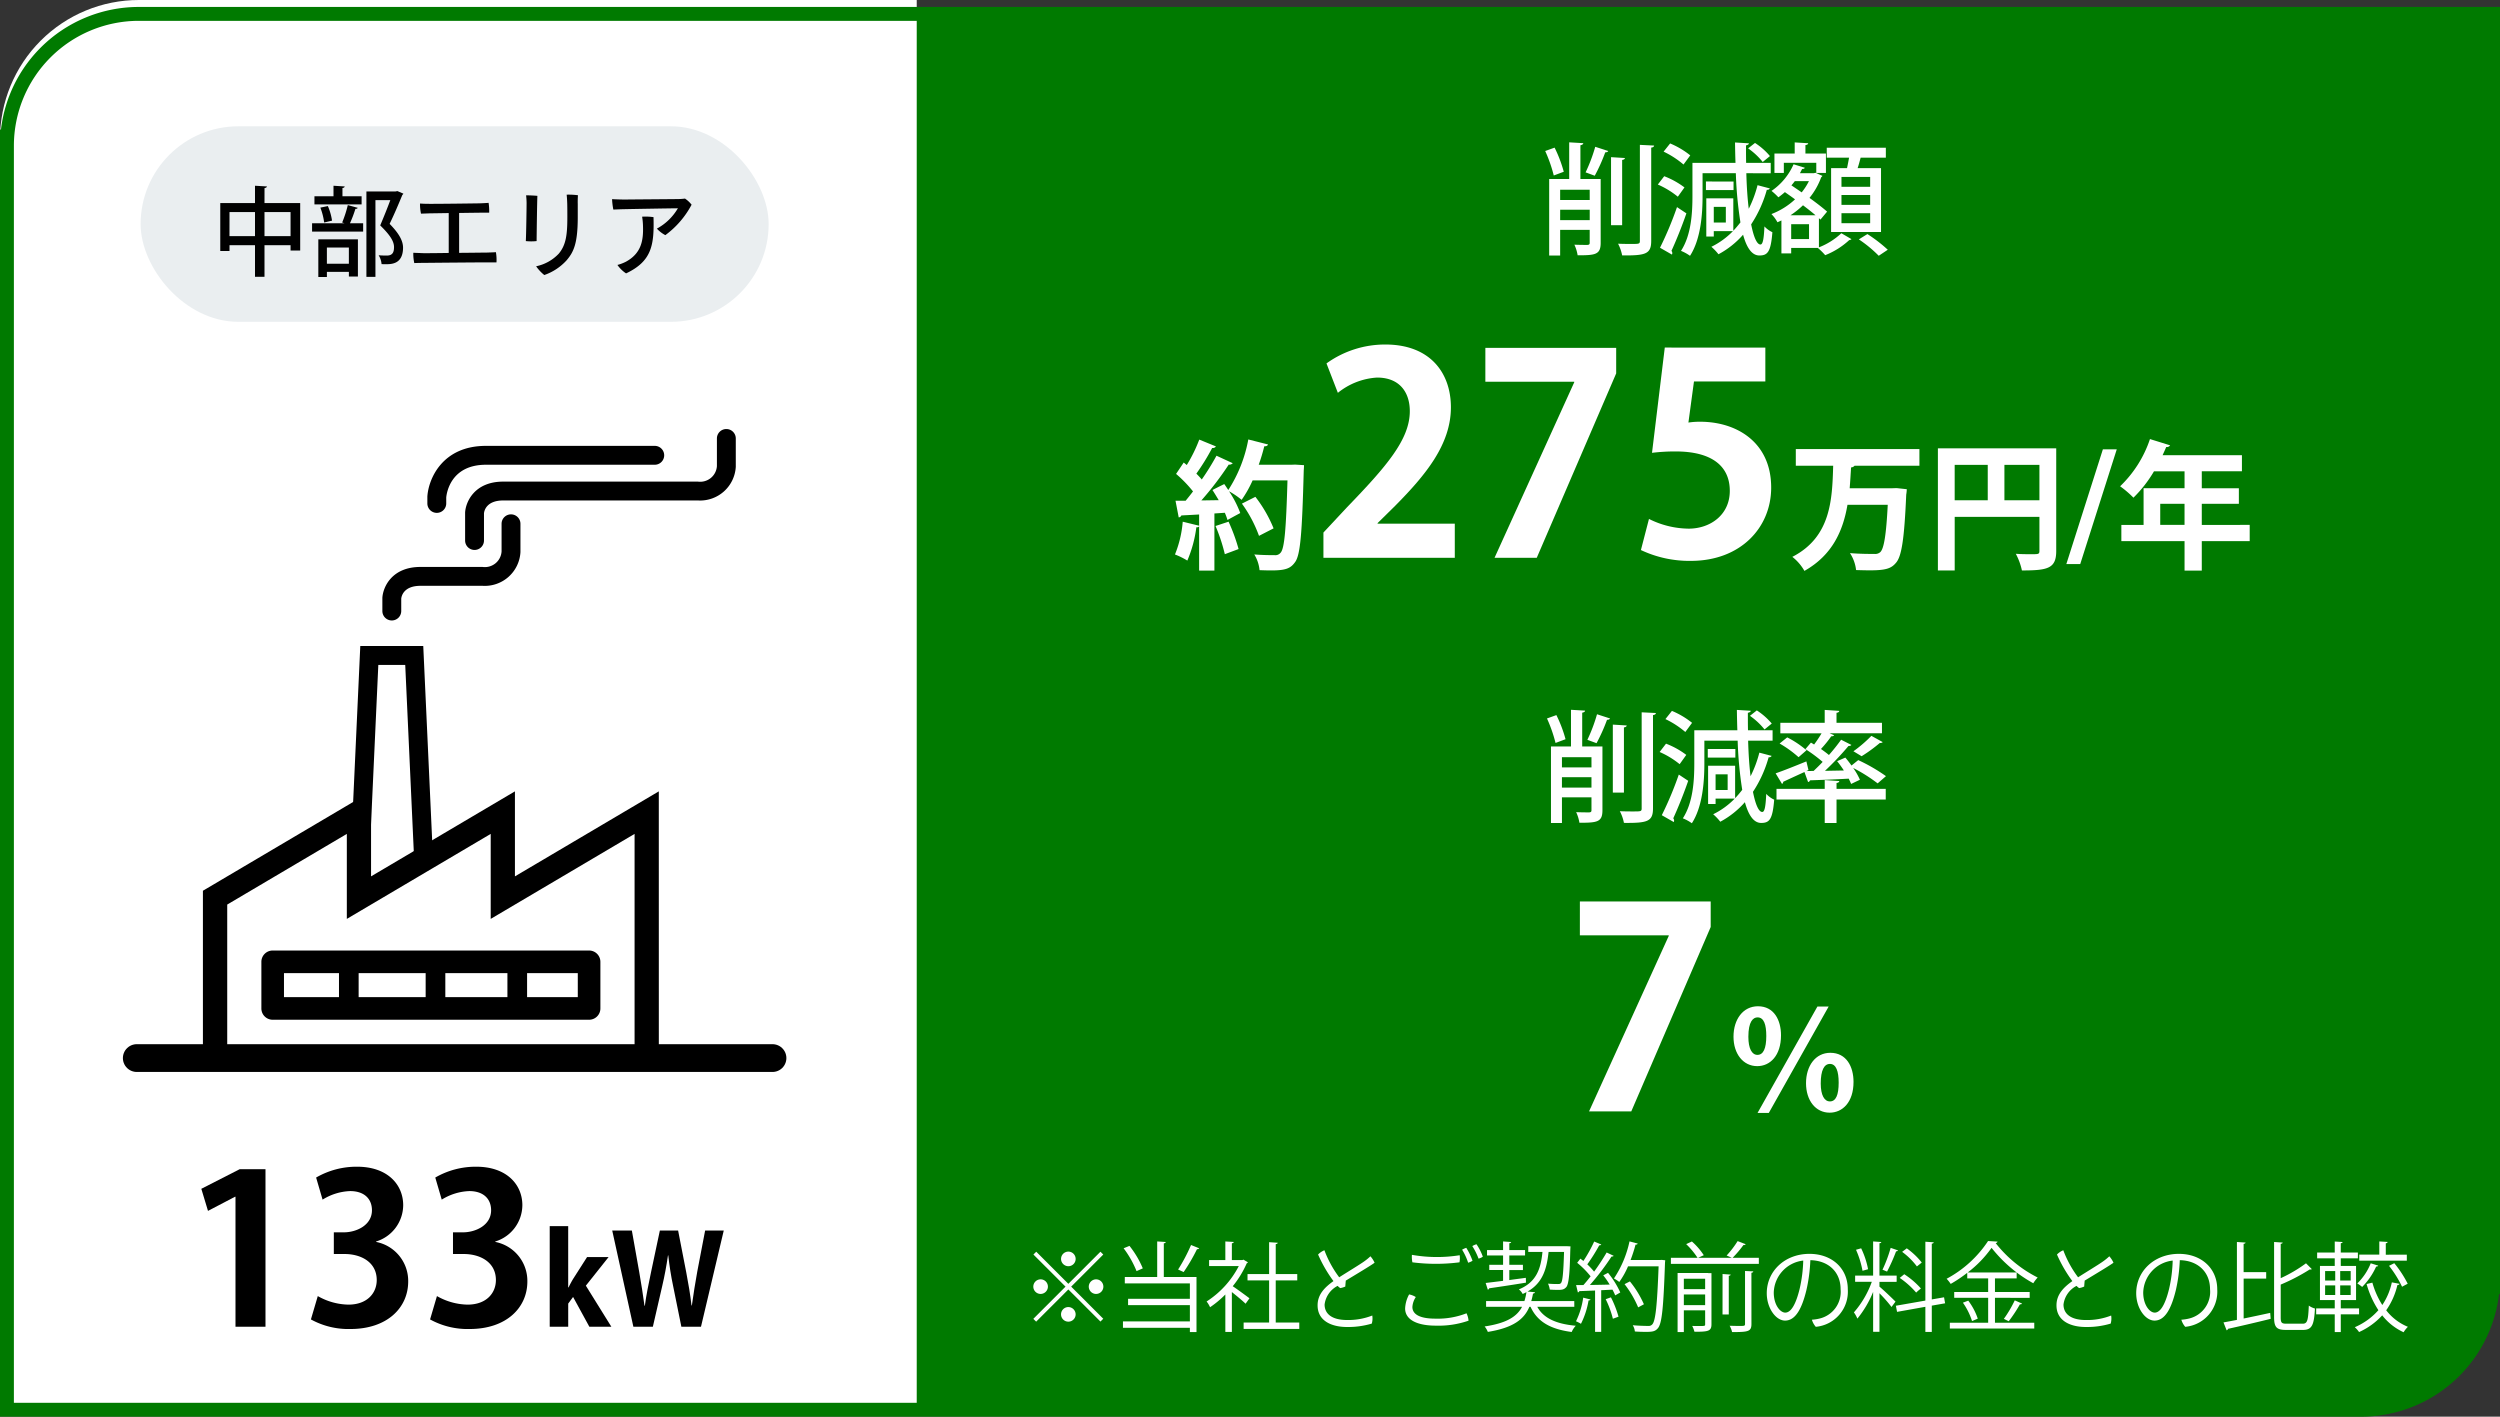
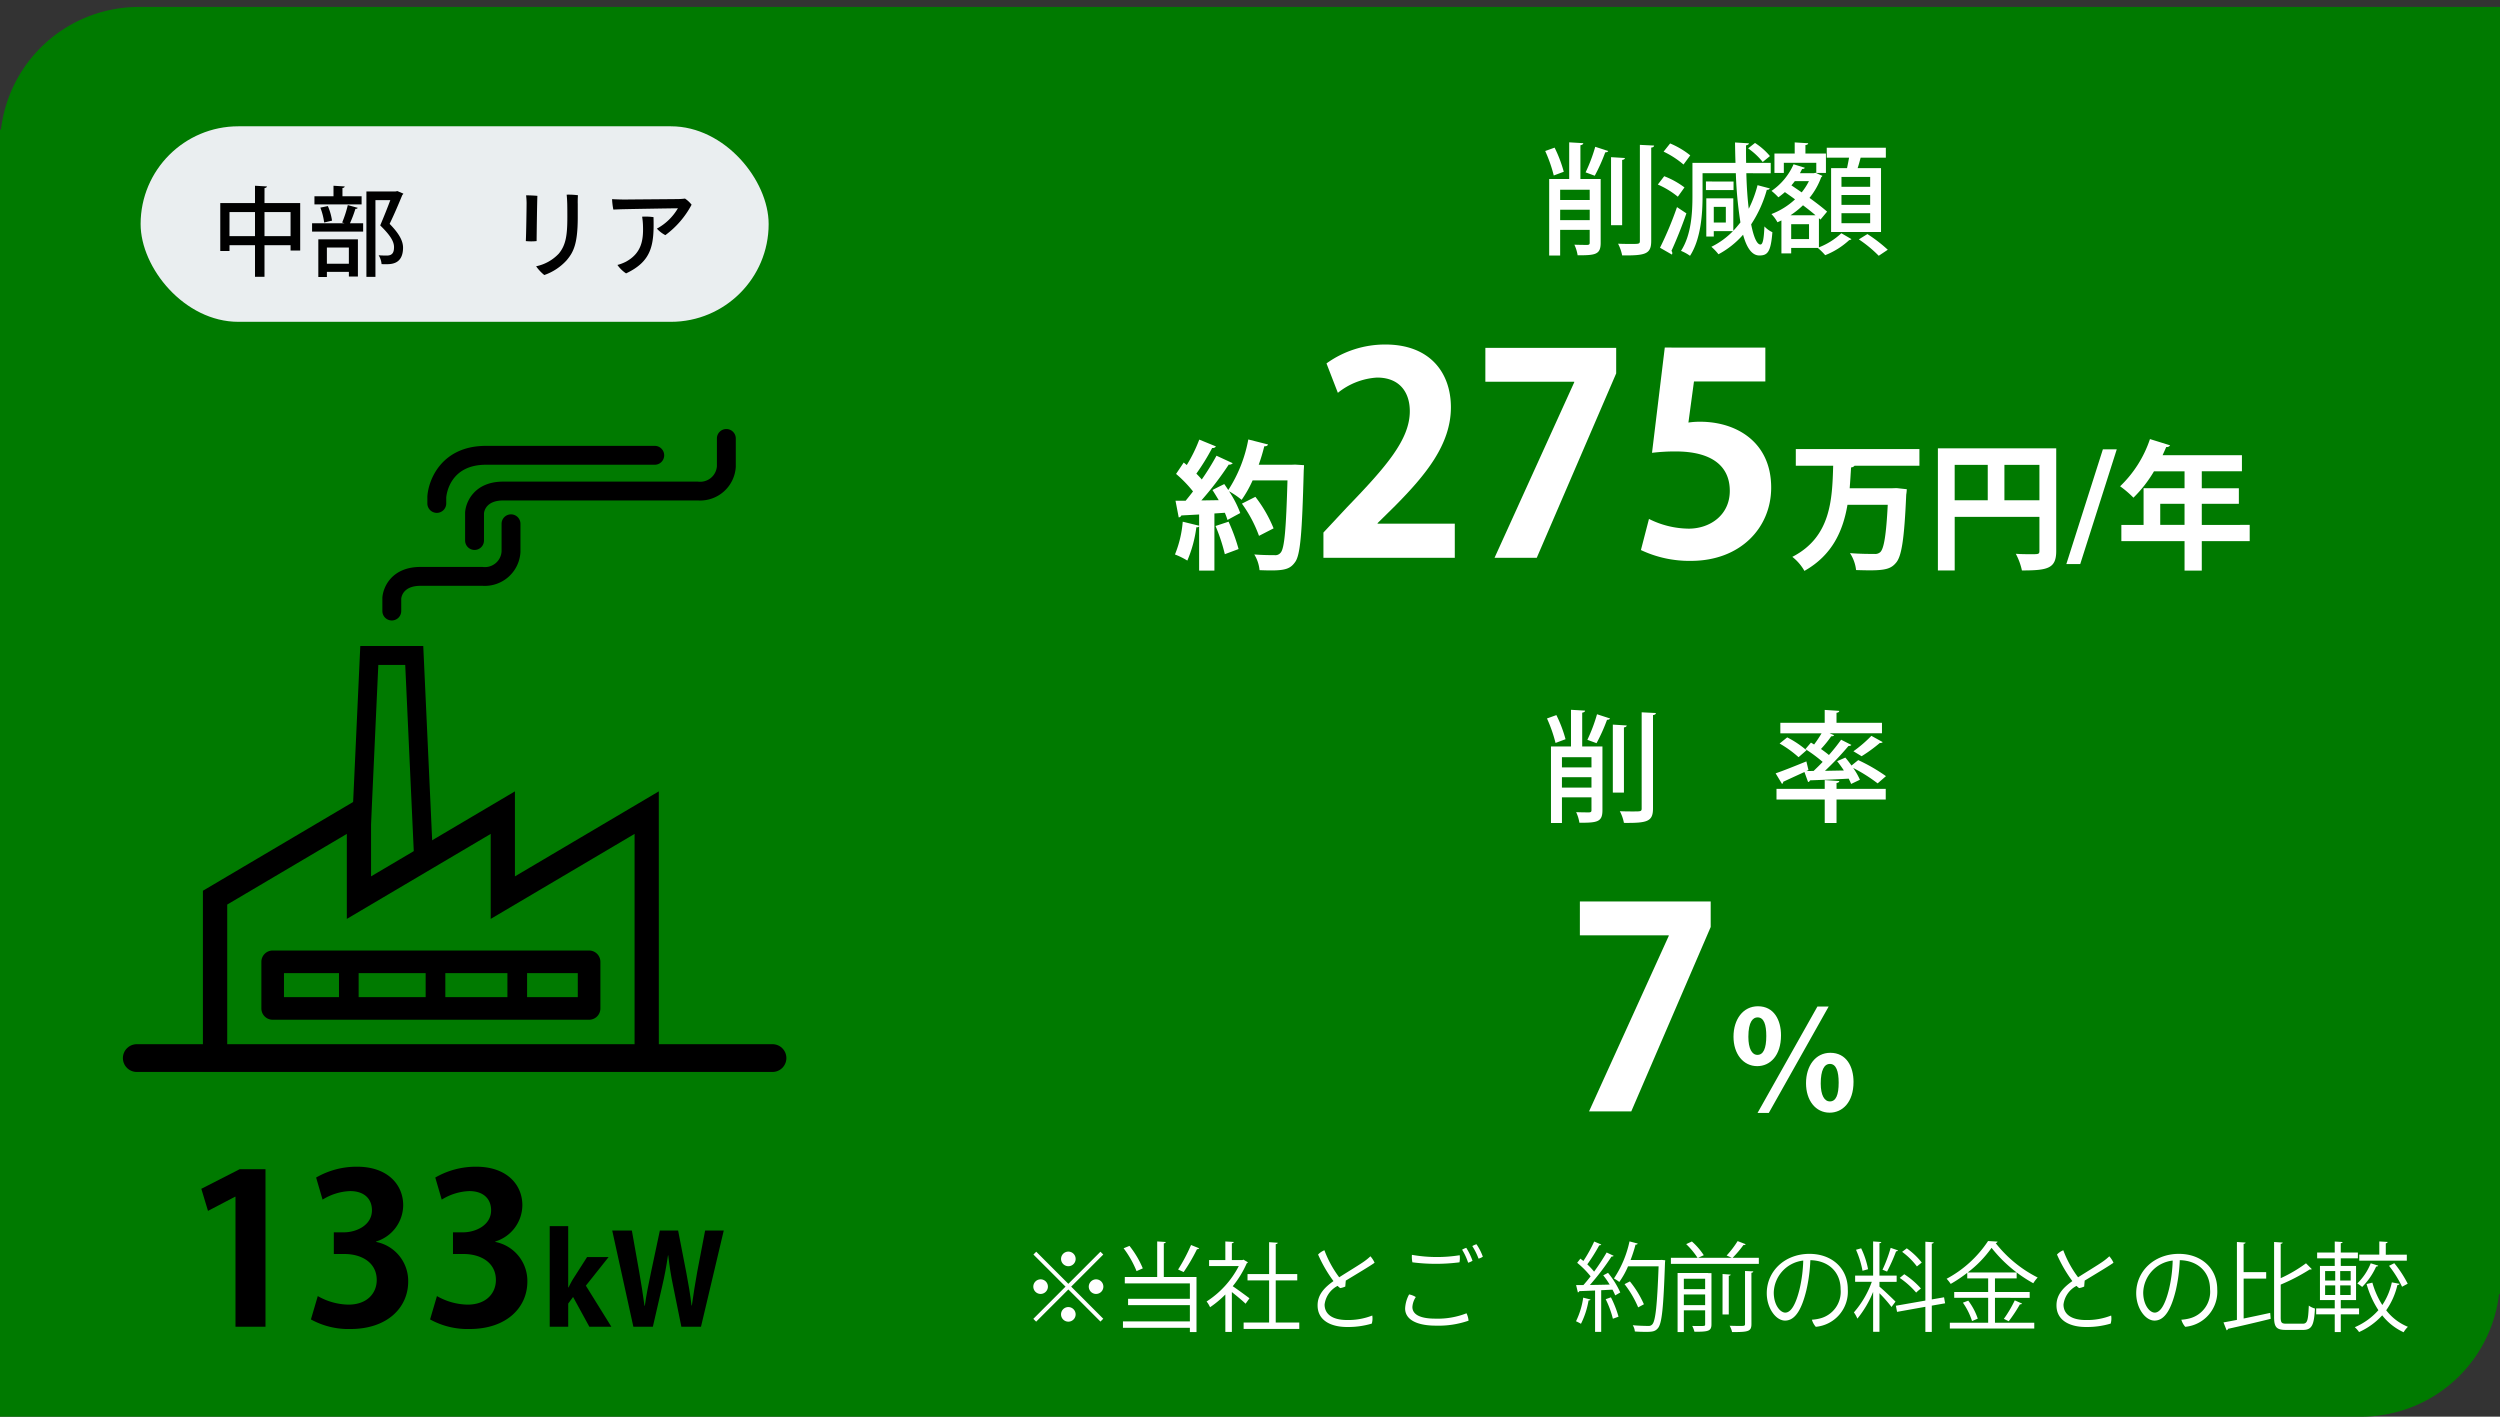
<svg xmlns="http://www.w3.org/2000/svg" height="204" viewBox="0 0 360 204" width="360">
  <rect x="0" y="0" width="360" height="204" fill="#333333" stroke="none" />
  <clipPath id="a">
    <path d="m616.98 327.933h340v183a20 20 0 0 1 -20 20h-340v-183a20 20 0 0 1 20-20z" />
  </clipPath>
  <g clip-path="url(#a)" transform="translate(-596.98 -327.933)">
    <path d="m618.538 329.2h340v183a20 20 0 0 1 -20 20h-340v-183a20 20 0 0 1 20-20z" fill="#007a00" />
    <g fill="#fff">
-       <path d="m0 0h133.083v236.124h-133.083z" transform="translate(595.906 303.272)" />
      <path d="m746.2 508.18 4.622 4.623 4.623-4.623.406.406-4.622 4.623 4.622 4.623-.406.406-4.623-4.623-4.636 4.637-.407-.406 4.637-4.637-4.623-4.623zm.63 6.08a1.051 1.051 0 1 1 1.05-1.051 1.059 1.059 0 0 1 -1.051 1.051zm2.942-5.043a1.051 1.051 0 1 1 1.05 1.051 1.059 1.059 0 0 1 -1.051-1.051zm2.1 7.984a1.051 1.051 0 1 1 -1.051-1.051 1.059 1.059 0 0 1 1.051 1.05zm2.941-5.043a1.051 1.051 0 1 1 -1.05 1.051 1.059 1.059 0 0 1 1.05-1.051z" />
      <path d="m764.85 506.779c-.015.1-.085.168-.281.2v4.846h4.707v7.928h-.953v-.615h-9.637v-.926h9.637v-2.342h-8.9v-.91h8.9v-2.214h-9.371v-.924h4.665v-5.122zm-5.225.561a13.554 13.554 0 0 1 1.918 3.236l-.9.4a14.2 14.2 0 0 0 -1.863-3.292zm10.043.349a.35.35 0 0 1 -.322.127 25.779 25.779 0 0 1 -1.919 3.291c-.014 0-.8-.363-.8-.363a24.773 24.773 0 0 0 1.863-3.531z" />
      <path d="m776.679 509.707c-.014.057-.1.111-.168.141a14.4 14.4 0 0 1 -2.017 3.3c.672.45 2.045 1.457 2.409 1.738l-.56.784c-.392-.393-1.289-1.135-1.975-1.681v5.743h-.939v-5.392a14.348 14.348 0 0 1 -2.2 1.834 3.717 3.717 0 0 0 -.5-.826 13.294 13.294 0 0 0 4.636-5.1h-4.275v-.869h2.339v-2.676l1.219.07c-.014.1-.1.168-.28.2v2.409h1.512l.168-.057zm4.006 8.67h3.39v.926h-8.013v-.926h3.67v-6.064h-3.109v-.913h3.109v-4.594l1.247.084c-.014.1-.1.168-.294.2v4.31h3.1v.911h-3.1z" />
      <path d="m794.587 517.369a2.642 2.642 0 0 1 -.07 1.162 11.964 11.964 0 0 1 -3.558.49c-2.213 0-4.258-.868-4.244-3.136 0-1.6 1.093-2.619 2.283-3.475a19.73 19.73 0 0 1 -2.213-3.824 2.606 2.606 0 0 1 .91-.615 15.432 15.432 0 0 0 2.13 3.893c1.288-.827 2.927-1.807 3.628-2.311a7.635 7.635 0 0 0 .868-.715 3.6 3.6 0 0 1 .6.926c-.392.321-2.787 1.75-4.146 2.576-.028.281-.056.6-.07.855a2.981 2.981 0 0 1 -.728.224 2.323 2.323 0 0 1 -.378-.322 3.5 3.5 0 0 0 -1.877 2.689c0 1.234.91 2.228 3.249 2.228a9.461 9.461 0 0 0 3.616-.645z" />
      <path d="m800.855 514.707a2.924 2.924 0 0 0 -.49 1.43c0 .98.925 1.68 3.292 1.68a11.306 11.306 0 0 0 4.5-.77 3 3 0 0 1 .294 1.064 13.17 13.17 0 0 1 -4.721.715c-2.619 0-4.412-.812-4.412-2.479a4.644 4.644 0 0 1 .574-2.017 2.758 2.758 0 0 1 .963.377zm-.56-6.078a20.7 20.7 0 0 0 6.878.056 3.122 3.122 0 0 1 -.028 1.022 26.711 26.711 0 0 1 -6.78 0 3.894 3.894 0 0 1 -.07-1.078zm8.727.853a2.379 2.379 0 0 1 -.63.282 8.845 8.845 0 0 0 -.869-1.877 3.244 3.244 0 0 1 .6-.268 9.159 9.159 0 0 1 .899 1.863zm1.485-.587a1.8 1.8 0 0 1 -.616.28 9.485 9.485 0 0 0 -.9-1.808 2.871 2.871 0 0 1 .6-.265 7.7 7.7 0 0 1 .916 1.793z" />
-       <path d="m823.681 516.108h-5.337c.91 1.667 2.759 2.48 5.547 2.732a3.125 3.125 0 0 0 -.589.9c-3.039-.406-4.93-1.457-5.925-3.628h-.168c-.742 1.765-2.255 3.012-5.981 3.615a2.954 2.954 0 0 0 -.462-.785c3.193-.476 4.65-1.428 5.393-2.83h-5.183v-.827h5.519a8.272 8.272 0 0 0 .294-1.288 4.862 4.862 0 0 1 -.546.267 2.02 2.02 0 0 0 -.547-.658c2.55-1.038 3.166-3.012 3.4-5.394h-2.045v-.826h5.589l.5.028c-.1.7-.014 5.141-.6 5.841-.35.42-.729.42-1.289.42-.322 0-.714-.014-1.106-.042a2.733 2.733 0 0 0 -.253-.855c.617.056 1.205.056 1.429.056s.337-.014.448-.153c.225-.281.337-1.387.435-4.469h-2.228c-.252 2.325-.784 4.427-3.025 5.7l1.064.1c-.014.1-.111.181-.28.2-.07.379-.154.729-.252 1.078h6.192zm-6.962-3.473c-1.961.322-4.02.631-5.295.812a.256.256 0 0 1 -.2.2l-.308-.966c.686-.085 1.555-.183 2.507-.308v-1.556h-1.989v-.756h1.989v-1.344h-2.311v-.772h2.311v-1.245l1.163.084c-.014.084-.084.155-.266.182v.98h2.269v.772h-2.269v1.344h1.961v.756h-1.961v1.443c.77-.111 1.582-.209 2.381-.322z" />
      <path d="m826.013 515.059c-.029.084-.113.138-.281.138a11.854 11.854 0 0 1 -1.092 3.363 6.629 6.629 0 0 0 -.715-.365 11.345 11.345 0 0 0 1.037-3.4zm1.554-7.915a.3.3 0 0 1 -.294.112 25.266 25.266 0 0 1 -1.723 2.744 10.717 10.717 0 0 1 .981 1.051 32.943 32.943 0 0 0 1.807-2.76l1.008.477c-.042.084-.154.112-.308.112a35.8 35.8 0 0 1 -3.11 4.09c.9-.014 1.864-.028 2.844-.057a12.069 12.069 0 0 0 -.924-1.33c.392-.21.546-.28.686-.364a12.469 12.469 0 0 1 1.765 2.829l-.729.421a8.246 8.246 0 0 0 -.392-.827l-1.625.084v6h-.882v-5.956c-.869.027-1.653.07-2.27.084a.235.235 0 0 1 -.21.181l-.252-1.051h1.051c.336-.378.686-.8 1.036-1.259a12.575 12.575 0 0 0 -1.933-1.948l.463-.6c.14.112.28.223.434.336a20.707 20.707 0 0 0 1.555-2.8zm1.667 10.688a13.645 13.645 0 0 0 -1.036-2.816l.756-.266a14.838 14.838 0 0 1 1.093 2.787zm7.032-8.475.505.055a2.528 2.528 0 0 1 -.029.309c-.224 6.57-.448 8.769-1.008 9.455-.379.463-.756.547-1.723.547-.476 0-1.051-.014-1.611-.057a2.015 2.015 0 0 0 -.308-.9c.966.084 1.849.1 2.2.1a.708.708 0 0 0 .616-.222c.463-.492.7-2.663.911-8.364h-4.4a11.661 11.661 0 0 1 -1.26 2.256 6.56 6.56 0 0 0 -.771-.505 15.379 15.379 0 0 0 2.241-5.337l1.177.309c-.028.125-.154.168-.308.154a21.4 21.4 0 0 1 -.714 2.213h4.272zm-4.58 3.1a14.334 14.334 0 0 1 2.017 3.291l-.827.448a14.746 14.746 0 0 0 -1.961-3.347z" />
      <path d="m848.362 507.1a.315.315 0 0 1 -.322.111 15.737 15.737 0 0 1 -1.569 1.85h3.782v.869h-12.663v-.869h3.838a11.075 11.075 0 0 0 -1.639-1.975l.826-.379a9.691 9.691 0 0 1 1.709 1.976l-.826.378h4.875l-.757-.336a13.843 13.843 0 0 0 1.583-2.074zm-5.407 4.146v.014h.476v7.368c0 .995-.462 1.079-2.452 1.079a3.789 3.789 0 0 0 -.321-.842c.308.015.616.015.868.015.995 0 .995 0 .995-.267v-1.988h-3.068v3.123h-.9v-8.5zm-.434.826h-3.068v1.5h3.068zm-3.068 3.8h3.068v-1.54h-3.068zm5.575-4.482 1.177.085c-.015.084-.1.153-.281.181v5.561h-.9zm4.16 7.186c0 1.092-.434 1.176-2.788 1.176a3.3 3.3 0 0 0 -.35-.91c.519.014 1.009.027 1.359.027.771 0 .855 0 .855-.293v-7.621l1.2.057a.272.272 0 0 1 -.28.195z" />
      <path d="m863.062 513.587a5.078 5.078 0 0 1 -4.608 5.407 2.688 2.688 0 0 1 -.56-1.023 6.161 6.161 0 0 0 1.162-.182 3.95 3.95 0 0 0 2.97-4.216c0-2.409-1.681-4.118-4.357-4.175a23.012 23.012 0 0 1 -.574 4.343c-.63 2.564-1.527 4.357-3.068 4.357-1.33 0-2.633-1.807-2.633-3.936 0-3.181 2.591-5.674 6.149-5.674 3.222 0 5.519 2.074 5.519 5.099zm-6.415-4.132a4.774 4.774 0 0 0 -4.245 4.608c0 1.793.939 2.886 1.653 2.886.813 0 1.513-1.135 2.073-3.418a20.247 20.247 0 0 0 .519-4.076z" />
      <path d="m867.622 512.522v.687c.49.393 1.975 1.807 2.311 2.157l-.574.771a20.236 20.236 0 0 0 -1.737-1.975v5.547h-.911v-5.744a14.979 14.979 0 0 1 -2.269 3.852 4.332 4.332 0 0 0 -.5-.9 13.78 13.78 0 0 0 2.577-4.4h-2.4v-.9h2.591v-4.917l1.177.084c-.014.1-.084.154-.266.183v4.65h2.479v.9zm-2.634-4.833a12.188 12.188 0 0 1 .995 3.012l-.8.225a13.251 13.251 0 0 0 -.939-3.026zm5.309.3a.294.294 0 0 1 -.28.14 25.809 25.809 0 0 1 -1.3 2.913c-.153-.056-.518-.224-.658-.266a20.033 20.033 0 0 0 1.176-3.152zm6.78 7.62-1.919.336v3.783h-.925v-3.615l-4.076.729-.168-.882 4.244-.743v-8.475l1.205.084c-.014.1-.084.169-.28.2v8.026l1.765-.308zm-5.883-4.188a11.577 11.577 0 0 1 2.4 2.059 6.448 6.448 0 0 0 -.686.588 11.99 11.99 0 0 0 -2.368-2.115zm.364-3.727a10.58 10.58 0 0 1 2.157 2.045l-.7.561a10.184 10.184 0 0 0 -2.129-2.1z" />
      <path d="m884.255 514.82v3.586h5.66v.84h-12.159v-.84h5.519v-3.586h-4.889v-.841h4.889v-1.961h-3.012v-.8a20.064 20.064 0 0 1 -2.381 1.6 5.69 5.69 0 0 0 -.589-.742 16.406 16.406 0 0 0 5.968-5.435l1.373.084a.329.329 0 0 1 -.28.211 17.881 17.881 0 0 0 6.051 4.959 5.115 5.115 0 0 0 -.631.826 19.842 19.842 0 0 1 -6.009-5.1 16.12 16.12 0 0 1 -3.432 3.545h7.046v.854h-3.124v1.961h5v.841zm-3.3 3.348a9.693 9.693 0 0 0 -1.317-2.648l.77-.293a9.133 9.133 0 0 1 1.373 2.59zm7.2-2.522c-.042.084-.153.126-.308.112a20.812 20.812 0 0 1 -1.611 2.437l-.7-.349a16.879 16.879 0 0 0 1.569-2.662z" />
      <path d="m900.987 517.369a2.641 2.641 0 0 1 -.07 1.162 11.963 11.963 0 0 1 -3.558.49c-2.213 0-4.258-.868-4.244-3.136 0-1.6 1.093-2.619 2.283-3.475a19.727 19.727 0 0 1 -2.213-3.824 2.607 2.607 0 0 1 .91-.615 15.434 15.434 0 0 0 2.13 3.893c1.288-.827 2.927-1.807 3.628-2.311a7.646 7.646 0 0 0 .868-.715 3.6 3.6 0 0 1 .6.926c-.392.321-2.787 1.75-4.146 2.576-.028.281-.056.6-.07.855a2.976 2.976 0 0 1 -.729.224 2.411 2.411 0 0 1 -.376-.319 3.5 3.5 0 0 0 -1.876 2.689c0 1.234.91 2.228 3.249 2.228a9.465 9.465 0 0 0 3.614-.648z" />
      <path d="m916.262 513.587a5.078 5.078 0 0 1 -4.608 5.407 2.7 2.7 0 0 1 -.56-1.023 6.145 6.145 0 0 0 1.162-.182 3.95 3.95 0 0 0 2.97-4.216c0-2.409-1.681-4.118-4.356-4.175a23.1 23.1 0 0 1 -.575 4.343c-.63 2.564-1.526 4.357-3.067 4.357-1.331 0-2.634-1.807-2.634-3.936 0-3.181 2.592-5.674 6.15-5.674 3.221 0 5.518 2.074 5.518 5.099zm-6.415-4.132a4.773 4.773 0 0 0 -4.244 4.608c0 1.793.938 2.886 1.652 2.886.813 0 1.514-1.135 2.074-3.418a20.313 20.313 0 0 0 .518-4.076z" />
      <path d="m920.065 512.047v5.753c1.219-.252 2.549-.532 3.824-.813l.07.856c-2.241.56-4.622 1.106-6.149 1.442a.253.253 0 0 1 -.2.21l-.448-1.135c.56-.1 1.218-.223 1.933-.363v-11.218l1.246.084c-.014.1-.1.155-.28.182v4.076h3.25v.926zm5.337 5.574c0 .785.126.925.827.925h2.339c.7 0 .784-.519.882-2.606a2.781 2.781 0 0 0 .883.42c-.126 2.3-.393 3.082-1.709 3.082h-2.466c-1.345 0-1.709-.378-1.709-1.848v-10.815l1.233.084c-.014.1-.084.155-.28.182v4.945a20.073 20.073 0 0 0 3.642-2.142l.84.84a.342.342 0 0 1 -.294.041 27.9 27.9 0 0 1 -4.188 2.185z" />
      <path d="m936.685 517.2h-2.633v2.549h-.869v-2.549h-2.675v-.854h2.675v-1.2h-2.129v-4.918h2.129v-1.092h-2.535v-.841h2.535v-1.583l1.135.07c-.014.1-.1.155-.266.182v1.331h2.465v.841h-2.465v1.092h2.2v4.918h-2.2v1.2h2.633zm-4.889-6.233v1.358h1.457v-1.358zm0 2.059v1.387h1.457v-1.387zm3.684-.7v-1.358h-1.512v1.358zm0 2.088v-1.387h-1.512v1.387zm3.124-1.779a12 12 0 0 0 1.429 3.221 9.386 9.386 0 0 0 1.373-3.264l1.106.211c-.028.1-.126.168-.308.181a10.426 10.426 0 0 1 -1.611 3.629 7.53 7.53 0 0 0 3.124 2.381 3.813 3.813 0 0 0 -.616.784 8.278 8.278 0 0 1 -3.082-2.436 10.108 10.108 0 0 1 -3.334 2.408 3.651 3.651 0 0 0 -.616-.7 9.507 9.507 0 0 0 3.4-2.451 13.594 13.594 0 0 1 -1.7-3.769zm.841-2.451a.267.267 0 0 1 -.295.125 9.865 9.865 0 0 1 -2.017 2.942 7.079 7.079 0 0 0 -.7-.505 8.419 8.419 0 0 0 1.933-2.9zm4.118-1.583v.868h-6.85v-.869h2.887v-1.9l1.2.071c-.013.1-.084.168-.266.2v1.64zm-.687 4.622a15.7 15.7 0 0 0 -1.876-3.012l.756-.378a15.97 15.97 0 0 1 1.933 2.956z" />
      <path d="m783.478 394.836 1.28.08c0 .2-.02.52-.04.779-.24 9.043-.48 12.184-1.26 13.2-.641.9-1.36 1.18-3.441 1.18-.54 0-1.1-.019-1.661-.039a5.3 5.3 0 0 0 -.759-2.261c1.26.1 2.4.1 2.92.1a.952.952 0 0 0 .86-.341c.581-.6.8-3.52 1-10.423h-5.021a16.559 16.559 0 0 1 -1.58 2.8 12.1 12.1 0 0 0 -1.82-1.24 14.764 14.764 0 0 1 1.62 3.14c-.68.362-1.26.681-1.84 1a8.505 8.505 0 0 0 -.381-1.039l-1.5.1v8.228h-2.2v-6.382c-.06.121-.22.16-.4.14a17.864 17.864 0 0 1 -1.3 4.8 10.655 10.655 0 0 0 -1.781-.88 15.9 15.9 0 0 0 1.12-4.721l2.361.58v-1.619c-.98.059-1.841.1-2.561.139a.432.432 0 0 1 -.38.281l-.46-2.4h1.46c.341-.42.7-.861 1.06-1.341a18.054 18.054 0 0 0 -2.44-2.52l1.1-1.641.441.361a21.305 21.305 0 0 0 1.8-3.662l2.4.981a.523.523 0 0 1 -.54.221 32.033 32.033 0 0 1 -2.28 3.7q.45.45.78.841a36.754 36.754 0 0 0 2.12-3.422l2.341 1.08a.679.679 0 0 1 -.58.2 45.407 45.407 0 0 1 -3.941 5.16l2.5-.039c-.3-.5-.6-1-.9-1.461.64-.34 1.18-.6 1.7-.859.2.279.381.559.58.859a20.068 20.068 0 0 0 2.881-7.281l2.841.721c-.06.179-.24.279-.54.259a26.863 26.863 0 0 1 -.8 2.66h4.721zm-10.123 12.9a25.112 25.112 0 0 0 -1.34-4.06l1.881-.621a26.653 26.653 0 0 1 1.44 3.941zm4.4-8.261a19.181 19.181 0 0 1 2.621 4.541l-2.1 1.08a18.762 18.762 0 0 0 -2.461-4.641z" />
      <path d="m806.471 408.258h-18.917v-3.639l3.359-3.6c5.719-5.919 9.079-9.8 9.079-13.877 0-2.641-1.4-4.84-4.72-4.84a9.922 9.922 0 0 0 -5.639 2.2l-1.639-4.238a14.439 14.439 0 0 1 8.478-2.721c6.479 0 9.439 4.119 9.439 9.039 0 5.359-3.64 9.758-8.039 14.2l-2.519 2.481v.08h11.118z" />
      <path d="m810.873 378.023h18.837v3.68l-11.438 26.555h-6.079l11.478-25.276v-.08h-12.8z" />
      <path d="m851.19 377.983v4.88h-10.278l-.8 5.918a11.066 11.066 0 0 1 1.68-.119c5.279 0 10.238 2.959 10.238 9.479 0 5.8-4.44 10.557-11.558 10.557a16.322 16.322 0 0 1 -7.2-1.559l1.16-4.48a13 13 0 0 0 5.719 1.4c3.079 0 5.919-1.959 5.919-5.439 0-3.64-2.68-5.679-7.8-5.679a27.3 27.3 0 0 0 -3.4.2l1.839-15.158z" />
      <path d="m873.377 395h-9.342a.665.665 0 0 1 -.5.239c-.06.981-.12 1.981-.2 3h6.181l.581-.019 1.46.159a5.73 5.73 0 0 1 -.08.78c-.28 6.422-.661 8.9-1.48 9.823-.681.82-1.481 1.08-3.761 1.08-.62 0-1.3-.02-1.981-.04a5.564 5.564 0 0 0 -.88-2.441c1.46.12 2.861.12 3.541.12a1.094 1.094 0 0 0 .82-.26c.54-.5.86-2.52 1.08-6.821h-5.8c-.62 3.66-2.12 7.221-6.2 9.522a6.924 6.924 0 0 0 -1.74-2.021c5.561-2.86 5.741-8.241 5.882-13.122h-5.382v-2.4h17.8z" />
      <path d="m893.077 392.495v14.783c0 2.521-1.22 2.8-4.941 2.8a9.164 9.164 0 0 0 -.88-2.4c.78.06 1.62.06 2.221.06 1.06 0 1.18 0 1.18-.5v-4.881h-12.2v7.721h-2.42v-17.583zm-14.623 2.38v5.1h4.761v-5.1zm7.162 5.1h5.041v-5.1h-5.041z" />
      <path d="m896.534 409.158h-2l5.261-16.523h2z" />
      <path d="m920.937 403.518v2.339h-6.9v4.243h-2.481v-4.242h-9.1v-2.339h3.2v-5.282h5.9v-2.437h-4.4a18.28 18.28 0 0 1 -2.961 3.8 14.035 14.035 0 0 0 -1.92-1.641 16.756 16.756 0 0 0 4.3-6.8l2.9.9a.547.547 0 0 1 -.56.24c-.161.4-.341.78-.52 1.18h11.422v2.32h-5.781v2.441h5.34v2.241h-5.34v3.041zm-12.883 0h3.5v-3.041h-3.5z" />
    </g>
    <path d="m630.891 518.979v-18.719h-.06l-3.9 2.04-.96-3.18 5.52-2.82h3.72v22.679z" />
    <path d="m651.141 506.77a5.722 5.722 0 0 1 4.619 5.7c0 3.779-3.03 6.84-8.309 6.84a11.179 11.179 0 0 1 -5.7-1.38l.99-3.361a9.187 9.187 0 0 0 4.409 1.23c2.73 0 4.08-1.68 4.08-3.539 0-2.55-2.219-3.75-4.649-3.75h-1.53v-3.12h1.44c1.77 0 4.05-.99 4.05-3.18 0-1.59-1.051-2.76-3.15-2.76a8.029 8.029 0 0 0 -3.96 1.23l-.93-3.18a11.611 11.611 0 0 1 5.91-1.56c4.349 0 6.629 2.55 6.629 5.55a5.512 5.512 0 0 1 -3.9 5.22z" />
    <path d="m668.3 506.77a5.722 5.722 0 0 1 4.62 5.7c0 3.779-3.03 6.84-8.31 6.84a11.179 11.179 0 0 1 -5.7-1.38l.99-3.361a9.189 9.189 0 0 0 4.411 1.23c2.729 0 4.079-1.68 4.079-3.539 0-2.55-2.22-3.75-4.65-3.75h-1.53v-3.12h1.44c1.77 0 4.05-.99 4.05-3.18 0-1.59-1.05-2.76-3.15-2.76a8.029 8.029 0 0 0 -3.96 1.23l-.93-3.18a11.617 11.617 0 0 1 5.91-1.56c4.35 0 6.63 2.55 6.63 5.55a5.512 5.512 0 0 1 -3.9 5.22z" />
    <path d="m685.013 518.979h-3.169l-2.341-4.285-.7.954v3.331h-2.664v-14.479h2.661v8.822h.054a13.512 13.512 0 0 1 .666-1.242l2-3.133h3.1l-3.277 4.123z" />
    <path d="m701.2 505.133-3.277 13.846h-2.827l-1.188-5.87c-.306-1.44-.522-2.844-.7-4.411h-.036c-.234 1.567-.486 2.953-.829 4.411l-1.35 5.87h-2.809l-3.043-13.846h2.827l1.062 5.978c.288 1.657.558 3.367.756 4.843h.054c.2-1.548.541-3.15.9-4.879l1.26-5.942h2.629l1.17 6.013c.307 1.622.577 3.152.757 4.772h.053c.217-1.639.487-3.205.775-4.861l1.134-5.924z" />
    <path d="m824.483 457.743h18.837v3.679l-11.438 26.557h-6.082l11.481-25.279v-.08h-12.8z" fill="#fff" />
    <path d="m853.445 477.016c0 2.941-1.58 4.441-3.421 4.441-2.02 0-3.42-1.761-3.42-4.241 0-2.5 1.38-4.381 3.52-4.381 2.321 0 3.321 2.001 3.321 4.181zm-4.7.22c0 1.7.52 2.6 1.3 2.6.86 0 1.28-.92 1.28-2.721 0-1.639-.34-2.679-1.26-2.679-.641 0-1.321.599-1.321 2.8zm1.32 10.962 8.622-15.323h1.62l-8.622 15.325zm13.823-4.481c0 2.961-1.6 4.441-3.441 4.441-2.02 0-3.4-1.761-3.4-4.241 0-2.5 1.36-4.381 3.5-4.381 2.32 0 3.34 2.001 3.34 4.181zm-4.721.24c0 1.681.52 2.58 1.32 2.58.861 0 1.261-.92 1.261-2.7 0-1.64-.36-2.7-1.261-2.7-.821 0-1.321.9-1.321 2.82z" fill="#fff" />
    <path d="m820.843 349.192a19 19 0 0 1 1.32 3.473l-1.441.538a20.583 20.583 0 0 0 -1.233-3.524zm6.634 4.515v9.2c0 1.7-.782 1.789-3.317 1.789a5.772 5.772 0 0 0 -.469-1.528c.816.034 1.632.034 1.875.034.244-.017.33-.086.33-.312v-1.858h-4.254v3.7h-1.58v-11.025h2.882v-5.278l2.032.121c-.018.139-.122.243-.417.3v4.861zm-1.581 1.546h-4.254v1.476h4.258zm-4.254 4.376h4.258v-1.494h-4.254zm6.928-9.95c-.051.122-.208.19-.434.19a25.512 25.512 0 0 1 -1.511 3.369l-1.319-.486a23.271 23.271 0 0 0 1.389-3.681zm2.4 1.007c-.018.138-.122.243-.4.278v9.393h-1.6v-9.793zm2.153-1.893 2.049.1c-.018.157-.122.261-.417.295v13.423c0 1.893-.781 2.136-4.185 2.1a6.11 6.11 0 0 0 -.59-1.685c.729.034 1.423.034 1.927.034 1.094 0 1.216 0 1.216-.451z" fill="#fff" />
    <path d="m836.627 353.308a11.821 11.821 0 0 1 2.917 1.615l-.955 1.337a12.4 12.4 0 0 0 -2.882-1.754zm-.607 10.3a50.023 50.023 0 0 0 2.448-5.852l1.354.9c-.66 1.91-1.51 4.011-2.153 5.4a.515.515 0 0 1 .122.33.462.462 0 0 1 -.053.208zm1.458-15.02a12.04 12.04 0 0 1 2.9 1.719l-.973 1.319a13 13 0 0 0 -2.865-1.857zm10.974 4.289c.052 1.98.174 3.7.348 5.122a16.844 16.844 0 0 0 1.267-3.4l1.771.469a.409.409 0 0 1 -.434.191 17.431 17.431 0 0 1 -2.258 4.983c.383 1.928.852 2.9 1.338 2.9.312 0 .486-.609.573-2.606a3.622 3.622 0 0 0 1.146.834c-.225 2.865-.7 3.352-1.875 3.352-1.042 0-1.807-1.042-2.345-2.988a12.665 12.665 0 0 1 -3.542 2.814 7.514 7.514 0 0 0 -1.024-1.077 11.156 11.156 0 0 0 3.108-2.257h-2.761v.781h-1.077v-5.505h3.89v4.671c.364-.382.694-.781 1.025-1.2a56.4 56.4 0 0 1 -.661-7.085h-4.792v3.281c0 2.588-.243 6.2-1.806 8.614a6.216 6.216 0 0 0 -1.3-.712c1.493-2.292 1.649-5.523 1.649-7.9v-4.774h6.2c-.036-.939-.053-1.91-.07-2.936l2 .122c-.017.157-.139.226-.417.3 0 .886 0 1.72.017 2.519h3.543v1.493zm-1.841 1.2v1.223h-3.976v-1.233zm-1.111 5.9v-2.257h-1.736v2.257zm4.2-11.46a9.675 9.675 0 0 1 2.153 1.892l-1.042.851a10.055 10.055 0 0 0 -2.1-1.962z" fill="#fff" />
    <path d="m858.905 359.351v4.2a10.023 10.023 0 0 0 3.23-2.032l1.459.851a.533.533 0 0 1 -.33.139 11.05 11.05 0 0 1 -3.456 2.171 8.654 8.654 0 0 0 -1.059-1.042h-3.838v.781h-1.406v-4.74l-.573.26a5.175 5.175 0 0 0 -.869-1.181 10.42 10.42 0 0 0 3.4-2.118c-.486-.365-.989-.712-1.458-1.042a11.963 11.963 0 0 1 -.938.747 8.51 8.51 0 0 0 -.99-.921 9.009 9.009 0 0 0 3.178-3.837l1.615.5c-.035.122-.174.191-.382.174l-.313.608h2.014l.244-.053c.434.209.711.33.972.435a.417.417 0 0 1 -.174.208 10.2 10.2 0 0 1 -1.684 2.97c1.007.729 1.928 1.441 2.535 1.979l-.955 1.146zm-5.053-7.97v1.458h-1.352v-2.8h2.917v-1.6l1.945.122c-.017.139-.122.226-.4.261v1.215h2.952v2.8h-1.389v-1.458zm4.567 7.553c-.521-.452-1.146-.938-1.806-1.442a12.7 12.7 0 0 1 -1.806 1.442zm-.938 3.42v-2.135h-2.57v2.135zm-2.048-8.334c-.157.209-.313.4-.487.608.469.312.972.659 1.476 1.007a8.881 8.881 0 0 0 1.042-1.615zm5.226-1.875h2.292c.105-.487.209-1.025.295-1.511h-3.212v-1.424h8.508v1.424h-3.629c-.121.451-.26 1.007-.434 1.511h3.369v9.2h-7.189zm5.626 2.691v-1.424h-4.133v1.424zm0 2.6v-1.423h-4.133v1.423zm0 2.64v-1.441h-4.133v1.441zm1.233 4.689a18.14 18.14 0 0 0 -2.865-2.362l1.233-.764a20.893 20.893 0 0 1 2.934 2.257z" fill="#fff" />
    <path d="m821.1 430.906a18.98 18.98 0 0 1 1.319 3.473l-1.441.539a20.561 20.561 0 0 0 -1.233-3.525zm6.632 4.515v9.2c0 1.7-.781 1.789-3.316 1.789a5.724 5.724 0 0 0 -.469-1.528c.817.035 1.632.035 1.875.035.243-.018.33-.087.33-.313v-1.858h-4.252v3.7h-1.58v-11.025h2.883v-5.278l2.031.121c-.017.138-.122.243-.417.295v4.862zm-1.58 1.546h-4.252v1.475h4.254zm-4.254 4.376h4.254v-1.493h-4.252zm6.929-9.95c-.053.121-.209.191-.435.191a25.426 25.426 0 0 1 -1.51 3.368l-1.32-.486a23.308 23.308 0 0 0 1.389-3.681zm2.4 1.006c-.018.14-.122.244-.4.279v9.394h-1.6v-9.794zm2.153-1.892 2.049.1c-.017.157-.121.26-.417.3v13.423c0 1.893-.781 2.136-4.185 2.1a6.084 6.084 0 0 0 -.59-1.684c.729.034 1.424.034 1.928.034 1.094 0 1.215 0 1.215-.451z" fill="#fff" />
-     <path d="m836.887 435.021a11.861 11.861 0 0 1 2.918 1.616l-.955 1.337a12.443 12.443 0 0 0 -2.883-1.754zm-.608 10.3a49.74 49.74 0 0 0 2.449-5.851l1.354.9c-.66 1.91-1.511 4.011-2.153 5.4a.517.517 0 0 1 .122.33.474.474 0 0 1 -.052.208zm1.459-15.019a12.005 12.005 0 0 1 2.9 1.719l-.972 1.32a13.022 13.022 0 0 0 -2.865-1.859zm10.974 4.289c.053 1.979.174 3.7.348 5.122a16.808 16.808 0 0 0 1.267-3.4l1.772.468a.411.411 0 0 1 -.434.192 17.486 17.486 0 0 1 -2.258 4.983c.382 1.928.851 2.9 1.337 2.9.313 0 .486-.608.573-2.605a3.676 3.676 0 0 0 1.146.834c-.226 2.865-.694 3.351-1.875 3.351-1.042 0-1.806-1.041-2.344-2.987a12.683 12.683 0 0 1 -3.543 2.814 7.41 7.41 0 0 0 -1.024-1.077 11.17 11.17 0 0 0 3.108-2.257h-2.761v.781h-1.077v-5.51h3.89v4.671c.365-.382.7-.781 1.024-1.2a56.578 56.578 0 0 1 -.659-7.084h-4.793v3.281c0 2.588-.243 6.2-1.8 8.613a6.267 6.267 0 0 0 -1.3-.711c1.493-2.292 1.65-5.523 1.65-7.9v-4.775h6.2c-.034-.938-.051-1.909-.069-2.934l2 .121c-.017.157-.139.226-.417.295 0 .886 0 1.72.018 2.518h3.542v1.494zm-1.84 1.2v1.233h-3.972v-1.233zm-1.111 5.9v-2.256h-1.737v2.256zm4.2-11.46a9.748 9.748 0 0 1 2.153 1.893l-1.042.851a10.06 10.06 0 0 0 -2.1-1.962z" fill="#fff" />
    <path d="m863.541 440.821c-.086-.225-.208-.486-.347-.763-2.084.121-4.185.19-5.574.243a.338.338 0 0 1 -.278.243l-.521-1.441c-1.146.52-2.274 1.042-3.056 1.406a.386.386 0 0 1 -.173.312l-.921-1.528c1.129-.382 2.8-1.059 4.428-1.719l.3 1.25-.3.14 1.042-.018c.417-.4.868-.834 1.3-1.3a20.886 20.886 0 0 0 -2.483-1.841l.8-.938c.139.087.3.174.451.279a17.3 17.3 0 0 0 1.077-1.616h-5.938v-1.51h6.389v-1.86l2.1.139c-.018.139-.122.243-.4.277v1.442h6.546v1.51h-7.533l.643.279c-.07.121-.208.156-.417.156a16.2 16.2 0 0 1 -1.476 1.823c.417.295.817.59 1.146.868a27.711 27.711 0 0 0 1.754-2.2l1.476.746c-.052.1-.208.157-.417.157a41.857 41.857 0 0 1 -3.386 3.577l2.727-.052c-.313-.469-.643-.938-.973-1.338l1.181-.52c.295.347.607.747.886 1.146l.972-.782a25.044 25.044 0 0 1 3.994 2.309l-1.2 1.042a23.157 23.157 0 0 0 -3.525-2.222 9.408 9.408 0 0 1 .973 1.7zm-1.7-.417c-.018.14-.122.243-.4.279v.85h7.085v1.529h-7.086v3.385h-1.7v-3.385h-6.945v-1.529h6.945v-1.267zm-5.869-3.437a15.952 15.952 0 0 0 -2.728-1.967l1.094-.885a14.02 14.02 0 0 1 2.778 1.858zm12.12-2.171a.466.466 0 0 1 -.417.122 21.684 21.684 0 0 1 -2.622 1.91l-1.181-.713a18.965 18.965 0 0 0 2.587-2.222z" fill="#fff" />
    <rect fill="#eaeef0" height="28.155" rx="14.078" transform="translate(617.229 346.12)" width="90.436" />
    <path d="m635.067 357.172h5.141v6.836h-1.387v-.77h-3.754v4.552h-1.367v-4.552h-3.671v.84h-1.33v-6.906h5v-2.492l1.722.1c-.014.112-.111.2-.35.239zm-5.043 4.764h3.676v-3.461h-3.671zm5.043 0h3.754v-3.461h-3.754z" />
    <path d="m646.252 359.975a16.442 16.442 0 0 0 .812-2.508l1.429.392c-.042.1-.154.155-.336.155a17.389 17.389 0 0 1 -.784 2.072h1.9v1.2h-7.354v-1.2h4.681zm2.8-3.784v1.178h-6.792v-1.178h2.745v-1.511l1.611.1c-.014.112-.1.2-.322.225v1.189zm-6.233 11.627v-5.418h5.7v5.351h-1.3v-.672h-3.165v.742zm1.373-10.211a8.142 8.142 0 0 1 .6 2.1l-1.134.267a9.165 9.165 0 0 0 -.547-2.144zm3.025 5.967h-3.165v2.339h3.165zm6.99-8.125.855.365a.307.307 0 0 1 -.141.182c-.49 1.191-1.12 2.69-1.835 4.174 1.387 1.415 1.92 2.451 1.934 3.4 0 2.409-1.681 2.409-2.494 2.409-.2 0-.406 0-.6-.014a2.912 2.912 0 0 0 -.42-1.274c.476.041.91.041 1.19.041.855 0 1.023-.546 1.023-1.218 0-.84-.574-1.737-1.989-3.123.56-1.317 1.05-2.55 1.457-3.643h-2.144v11.052h-1.3v-12.3h4.2z" />
-     <path d="m663.095 364.344c1.905-.014 3.684-.041 4.021-.041.434-.014.9-.029 1.274-.057a6.4 6.4 0 0 1 .084 1.471h-1.008c-.519-.014-8.237.056-9.329.07-.505 0-1.107.014-1.5.028a6.216 6.216 0 0 1 -.14-1.485c.476.028.784.028 1.289.057.364.013 2 0 3.81-.029v-5.743l-2.774.042c-.294.015-.826.029-1.219.042a6.538 6.538 0 0 1 -.14-1.457c.463.029.8.043 1.261.043 1.163.014 6.359-.056 7.242-.07.546-.014.938-.043 1.373-.07a7.766 7.766 0 0 1 .084 1.414c-.448-.014-2.4.014-4.329.043z" />
    <path d="m674.364 356.136c-.042.9-.1 5.182-.112 6.513a7.217 7.217 0 0 1 -1.555 0c.056-.881.112-4.833.112-5.477a10.217 10.217 0 0 0 -.07-1.106c.361-.014 1.205.028 1.625.07zm5.813 3.194c-.014 3.67-.588 4.9-1.611 6.093a7.774 7.774 0 0 1 -3.208 2.115 5.98 5.98 0 0 1 -1.176-1.261 6.2 6.2 0 0 0 3.264-1.82c1.05-1.262 1.232-2.732 1.232-5.3 0-.617 0-1.178-.014-1.836-.014-.531-.042-.966-.084-1.358a10.629 10.629 0 0 1 1.625.084c-.028.392-.042.911-.028 1.233z" />
    <path d="m685.3 358.111a10.188 10.188 0 0 1 -.182-1.5c.574.029 1.387.056 1.9.056.756-.014 6.85-.056 7.7-.07a8.347 8.347 0 0 0 .9-.07 4.161 4.161 0 0 1 .952.882 12.945 12.945 0 0 1 -3.781 4.385 4.419 4.419 0 0 1 -1.219-.939 7.794 7.794 0 0 0 3.025-2.927c-.756 0-7.3.112-8.18.139zm5.786 1.092c.111 4.035-.253 6.346-3.951 8.1a4.685 4.685 0 0 1 -1.246-1.218 5.8 5.8 0 0 0 1.246-.477c2.185-1.205 2.508-3.025 2.437-5.113a9.828 9.828 0 0 0 -.126-1.358 8.057 8.057 0 0 1 1.636.063z" />
    <path d="m0 0h91.543" fill="none" stroke="#000" stroke-linecap="round" stroke-width="4" transform="translate(616.676 480.295)" />
    <path d="m648.669 444.951v12.242l1.289-.762 1.5-32.752h3.875l1.32 28.795 2.649-1.565-1.373-29.948h-9.068l-1.125 24.54z" />
    <path d="m691.852 482.179h-65.652v-25.979l24.212-14.306v12.236l20.718-12.241v12.241l20.718-12.241zm-62.152-3.495h58.659v-30.671l-20.718 12.241v-12.241l-20.718 12.241v-12.241l-17.223 10.176z" />
    <path d="m653.4 417.28a1.359 1.359 0 0 1 -1.359-1.359v-1.9c.089-1.539 1.351-4.448 5.491-4.448h8.941a2.409 2.409 0 0 0 2.734-2.229v-3.984a1.359 1.359 0 1 1 2.718 0v4.074a5.146 5.146 0 0 1 -5.451 4.857h-8.941c-2.489 0-2.749 1.561-2.775 1.857v1.77a1.36 1.36 0 0 1 -1.358 1.362z" />
    <path d="m665.315 407.125a1.358 1.358 0 0 1 -1.359-1.359v-4.032c.089-1.539 1.352-4.449 5.491-4.449h28.033a2.41 2.41 0 0 0 2.735-2.228v-3.984a1.359 1.359 0 1 1 2.718 0v4.074a5.146 5.146 0 0 1 -5.453 4.853h-28.031c-2.489 0-2.749 1.561-2.775 1.857v3.906a1.359 1.359 0 0 1 -1.359 1.362z" />
    <path d="m659.879 401.786a1.358 1.358 0 0 1 -1.359-1.359v-1c.162-2.521 2.135-7.289 8.435-7.289h24.309a1.359 1.359 0 1 1 0 2.718h-24.306c-5.086 0-5.661 4.072-5.72 4.715v.853a1.359 1.359 0 0 1 -1.359 1.362z" />
    <path d="m681.81 465.164h-45.565a1.272 1.272 0 0 0 -1.271 1.271v6.714a1.272 1.272 0 0 0 1.271 1.272h45.565a1.272 1.272 0 0 0 1.271-1.272v-6.714a1.272 1.272 0 0 0 -1.271-1.271zm-23.18 2.544v4.168h-10.361v-4.168zm-21.113 0h8.632v4.168h-8.632zm43.02 4.168h-19.786v-4.168h19.786z" stroke="#000" stroke-width=".711" />
    <path d="m671.464 474.032a1.06 1.06 0 0 1 -1.06-1.061v-6.357a1.061 1.061 0 1 1 2.121 0v6.357a1.062 1.062 0 0 1 -1.061 1.061z" stroke="#000" stroke-width=".711" />
  </g>
  <g fill="none" stroke="#007a00" stroke-width="2" transform="translate(0 1)">
    <path d="m20 0h340a0 0 0 0 1 0 0v183a20 20 0 0 1 -20 20h-340a0 0 0 0 1 0 0v-183a20 20 0 0 1 20-20z" stroke="none" />
    <path d="m20 1h339a0 0 0 0 1 0 0v182a19 19 0 0 1 -19 19h-339a0 0 0 0 1 0 0v-182a19 19 0 0 1 19-19z" fill="none" />
  </g>
</svg>